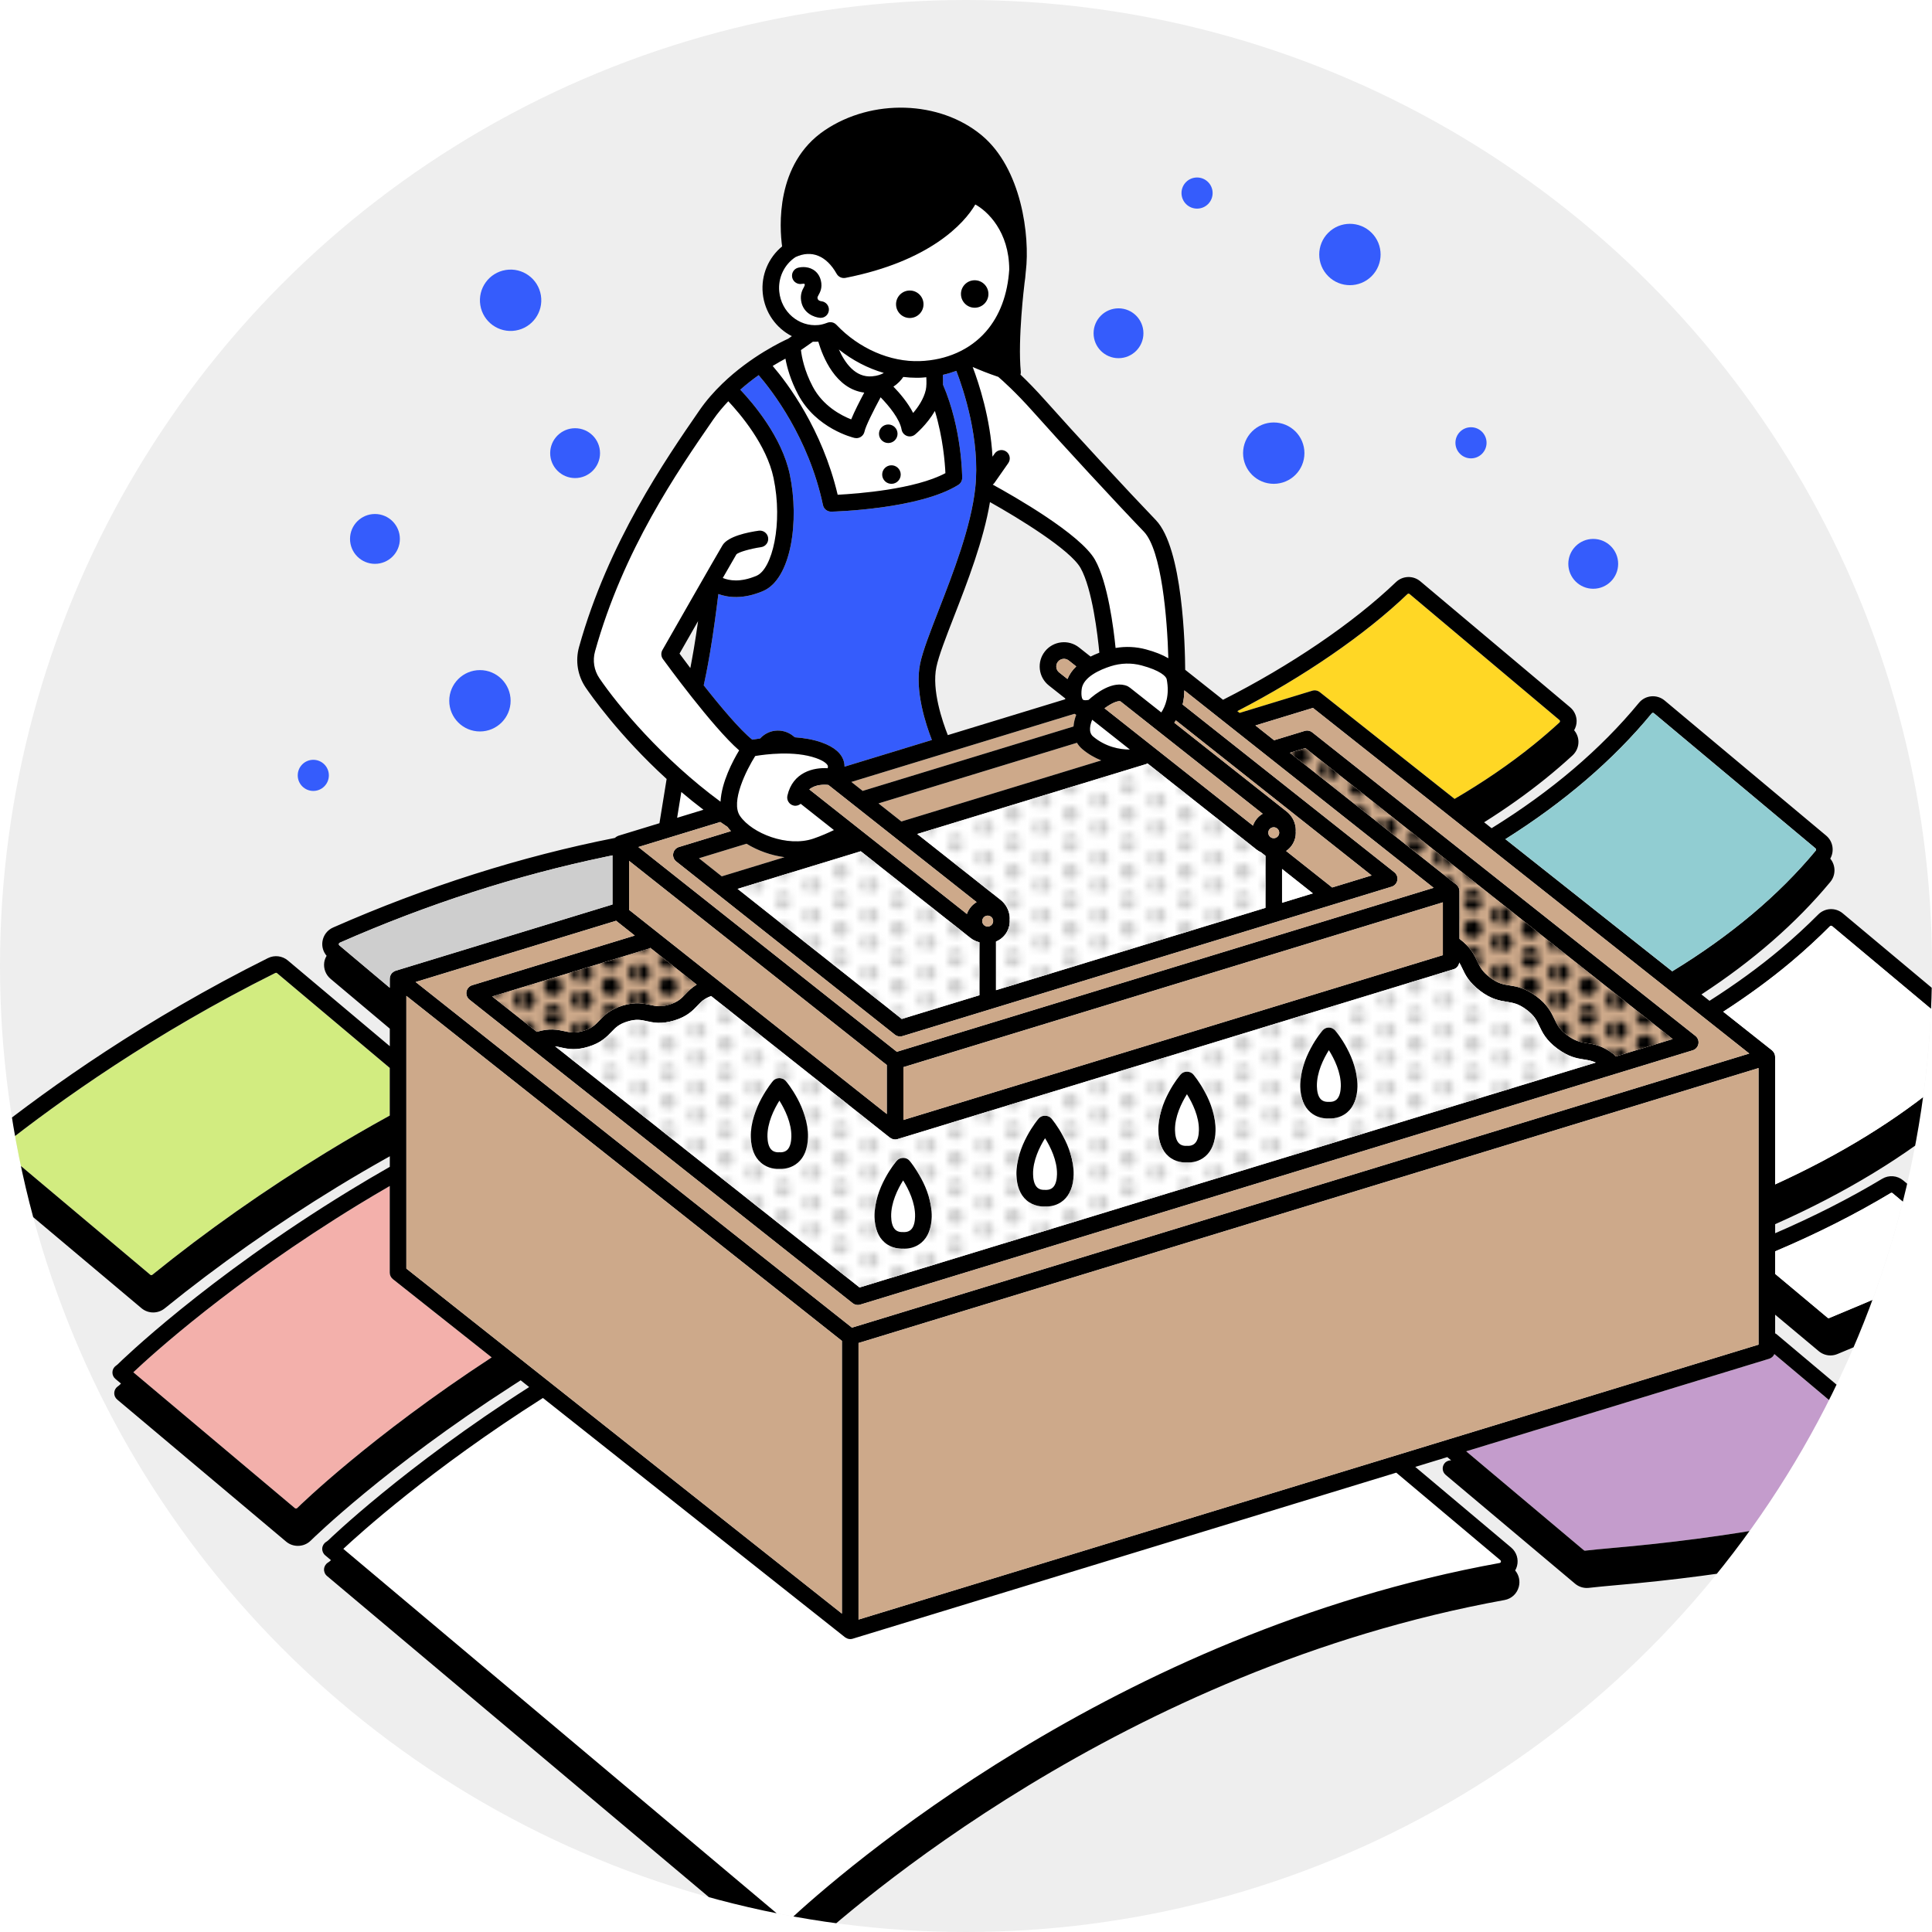
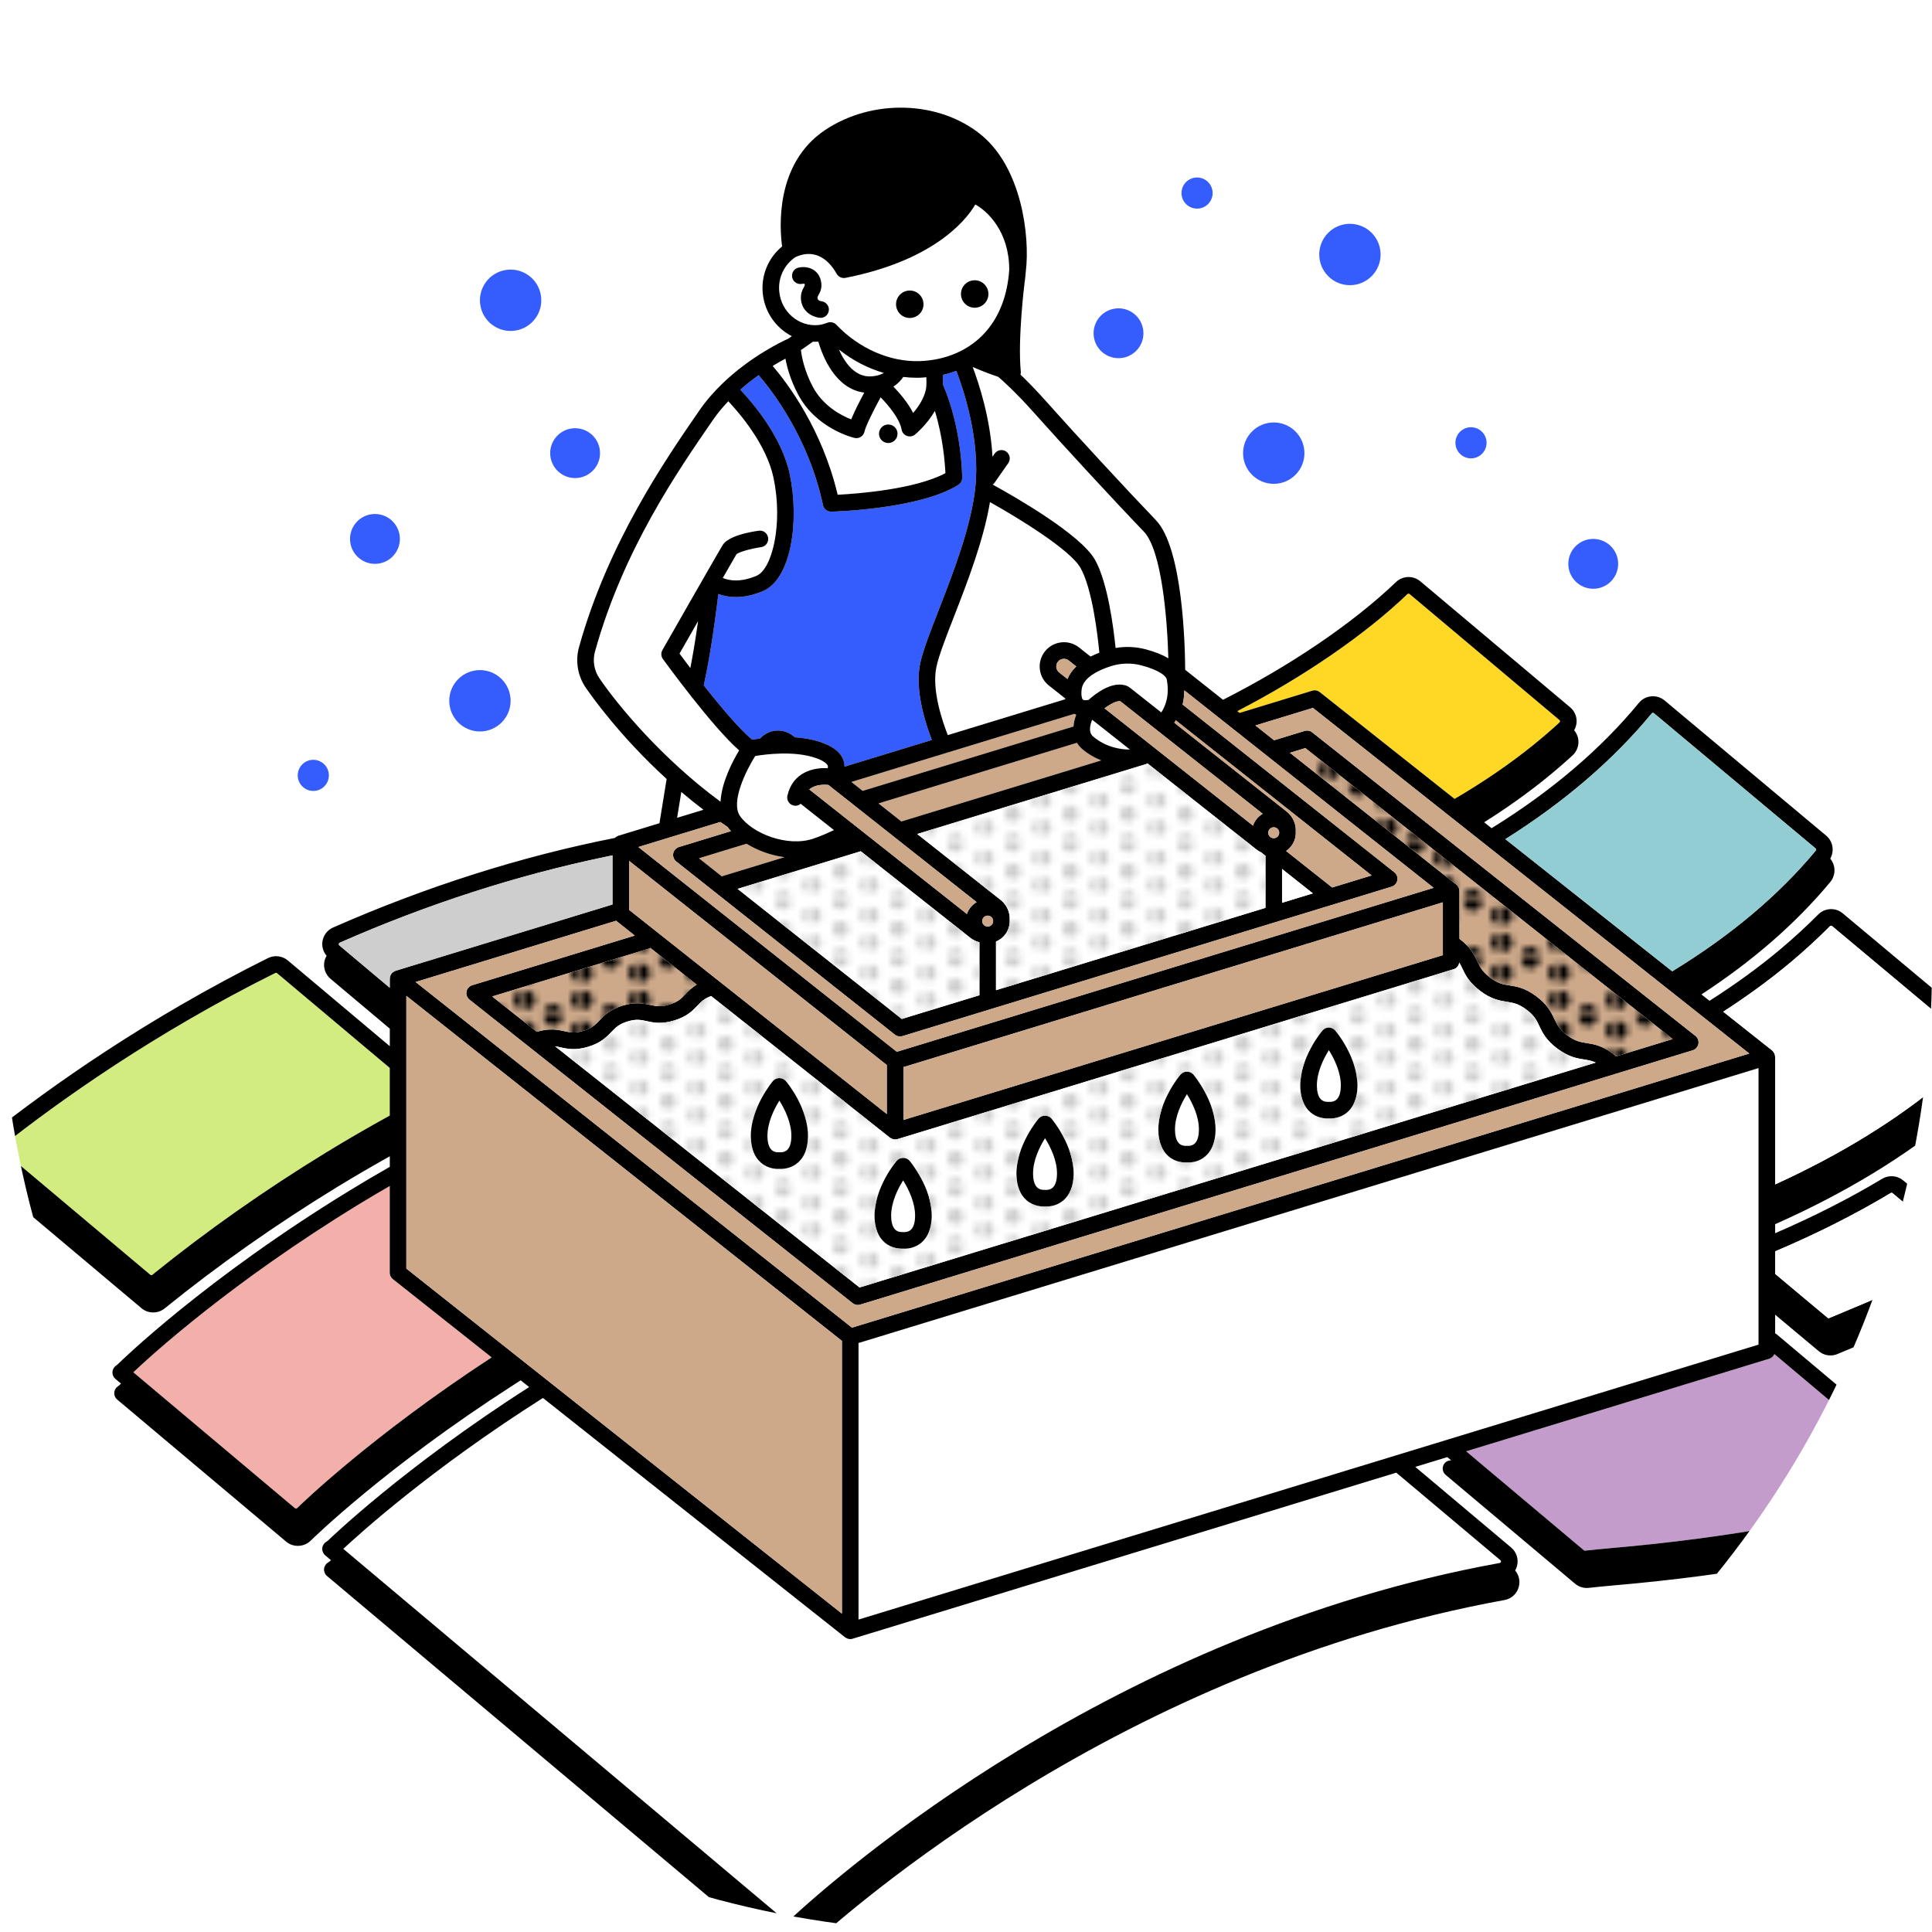
<svg xmlns="http://www.w3.org/2000/svg" width="340" height="340" viewBox="0 0 340 340">
  <defs>
    <style>
      .cls-1 {
        fill: #f3b0ab;
      }

      .cls-1, .cls-2, .cls-3, .cls-4, .cls-5, .cls-6, .cls-7, .cls-8, .cls-9, .cls-10, .cls-11, .cls-12, .cls-13, .cls-14 {
        stroke-width: 0px;
      }

      .cls-2 {
        fill: url(#_新規パターンスウォッチ_3);
      }

      .cls-3 {
        fill: #cda98a;
      }

      .cls-4 {
        fill: #eee;
      }

      .cls-15 {
        clip-path: url(#clippath);
      }

      .cls-5 {
        fill: none;
      }

      .cls-6 {
        fill: url(#_新規パターンスウォッチ_11);
      }

      .cls-7 {
        fill: #000;
      }

      .cls-8 {
        fill: #355cfc;
      }

      .cls-9 {
        fill: #ffd725;
      }

      .cls-10 {
        fill: #91cdd2;
      }

      .cls-11 {
        fill: #d2ec80;
      }

      .cls-12 {
        fill: #cecece;
      }

      .cls-13 {
        fill: #c49ccc;
      }

      .cls-14 {
        fill: #fff;
      }
    </style>
    <clipPath id="clippath">
      <circle class="cls-5" cx="170" cy="170" r="170" />
    </clipPath>
    <pattern id="_新規パターンスウォッチ_11" data-name="新規パターンスウォッチ 11" x="0" y="0" width="8.504" height="8.504" patternTransform="translate(-5309.359 -53.742) scale(1.124)" patternUnits="userSpaceOnUse" viewBox="0 0 8.504 8.504">
      <g>
        <rect class="cls-5" y="0" width="8.504" height="8.504" />
        <path class="cls-12" d="M8.504,7.632c.692,0,1.253-.561,1.253-1.253s-.561-1.253-1.253-1.253-1.253.561-1.253,1.253.561,1.253,1.253,1.253Z" />
        <path class="cls-12" d="M4.252,9.758c.692,0,1.253-.561,1.253-1.253s-.561-1.253-1.253-1.253-1.253.561-1.253,1.253.561,1.253,1.253,1.253Z" />
        <path class="cls-12" d="M-0,7.632c.692,0,1.253-.561,1.253-1.253S.692,5.125-0,5.125s-1.253.561-1.253,1.253S-.692,7.632-0,7.632Z" />
        <path class="cls-12" d="M8.504,3.38c.692,0,1.253-.561,1.253-1.253s-.561-1.253-1.253-1.253-1.253.561-1.253,1.253.561,1.253,1.253,1.253Z" />
        <path class="cls-12" d="M4.252,5.506c.692,0,1.253-.561,1.253-1.253s-.561-1.253-1.253-1.253-1.253.561-1.253,1.253.561,1.253,1.253,1.253Z" />
        <path class="cls-12" d="M-0,3.38c.692,0,1.253-.561,1.253-1.253S.692.873-0.0.873s-1.253.561-1.253,1.253S-.692,3.38-0,3.38Z" />
        <path class="cls-12" d="M4.252,1.254C4.944,1.254,5.505.693,5.505 0s-.561-1.253-1.253-1.253S2.998-.692,2.998 0s.561,1.253,1.253,1.253Z" />
      </g>
    </pattern>
    <pattern id="_新規パターンスウォッチ_3" data-name="新規パターンスウォッチ 3" x="0" y="0" width="8.504" height="8.504" patternTransform="translate(-5309.359 -53.742) scale(1.124)" patternUnits="userSpaceOnUse" viewBox="0 0 8.504 8.504">
      <g>
        <rect class="cls-5" width="8.504" height="8.504" />
        <path class="cls-7" d="M8.504,7.83c.801,0,1.451-.65,1.451-1.451s-.65-1.451-1.451-1.451-1.451.65-1.451,1.451.65,1.451,1.451,1.451Z" />
        <path class="cls-7" d="M4.252,9.956c.801,0,1.451-.65,1.451-1.451s-.65-1.451-1.451-1.451-1.451.65-1.451,1.451.65,1.451,1.451,1.451Z" />
        <path class="cls-7" d="M-0,7.83c.801,0,1.451-.65,1.451-1.451S.801,4.927-0,4.927s-1.451.65-1.451,1.451S-.802,7.83-0,7.83Z" />
        <path class="cls-7" d="M8.504,3.578c.801,0,1.451-.65,1.451-1.451s-.65-1.451-1.451-1.451-1.451.65-1.451,1.451.65,1.451,1.451,1.451Z" />
-         <path class="cls-7" d="M4.252,5.704c.801,0,1.451-.65,1.451-1.451s-.65-1.451-1.451-1.451-1.451.65-1.451,1.451.65,1.451,1.451,1.451Z" />
        <path class="cls-7" d="M-0,3.578c.801,0,1.451-.65,1.451-1.451S.801.675-0.0.675s-1.451.65-1.451,1.451S-.802,3.578-0,3.578Z" />
        <path class="cls-7" d="M4.252,1.452C5.053,1.452,5.703.802,5.703 0s-.65-1.451-1.451-1.451S2.8-.801,2.8 0s.65,1.451,1.451,1.451Z" />
      </g>
    </pattern>
  </defs>
  <g id="illust">
-     <circle class="cls-4" cx="170" cy="170" r="170" />
    <g class="cls-15">
      <g>
        <path class="cls-3" d="M190.485,131.846c-.41-.345-.719-.727-.958-1.127l-34.923,10.668,4.024,3.18,35.174-10.745c-1.159-.471-2.293-1.115-3.316-1.976Z" />
        <path class="cls-3" d="M151.82,139.188c.01-.003.016-.011.026-.014l37.071-11.324c.058-.732.24-1.436.474-2.047-.104-.05-.204-.123-.306-.186l-39.262,11.993,1.997,1.578Z" />
        <path class="cls-14" d="M200.895,117.1c-1.776-.475-3.652-.424-5.431.145-1.8.576-4.858,1.87-5.11,4.056-.137,1.196.08,1.712.231,1.828.193.151.673.109.996.037,1.09-.992,4.286-3.578,6.884-2.396.111.05.193.133.284.205l.017-.021,5.601,4.426c.686-1.03,1.522-2.965.952-5.865-.096-.484-1.133-1.535-4.423-2.416Z" />
        <path class="cls-14" d="M198.845,131.906l-6.636-5.244c-.308.73-.755,2.18.158,2.949,2.151,1.809,4.642,2.31,6.478,2.296Z" />
        <path class="cls-14" d="M130.23,143.605c2.121,3.07,8.351,5.53,12.908,3.982,1.358-.462,2.629-1.028,3.62-1.509l-5.85-4.623c-.336.275-.775.415-1.234.312-.787-.178-1.281-.961-1.102-1.748.935-4.14,4.621-4.982,7.082-4.823.045-.131.067-.267.037-.389-.088-.349-.677-.899-2.073-1.392-3.843-1.359-9.008-.659-10.718-.368-1.517,2.413-4.393,8.065-2.671,10.558Z" />
        <path class="cls-3" d="M127.02,154.223l11.037-3.372c-2.407-.318-4.753-1.181-6.681-2.368l-8.373,2.558,4.017,3.182Z" />
        <path class="cls-14" d="M153.463,66.23c.931-.078,1.593-.318,2.077-.598-2.813-.817-5.505-2.211-7.911-4.129,1.033,2.325,2.87,4.981,5.834,4.727Z" />
        <path class="cls-14" d="M161.297,66.481c-.782,0-1.562-.057-2.339-.147-.353.537-.903,1.167-1.736,1.699,1.126,1.165,2.55,2.829,3.475,4.644.876-1.025,1.875-2.476,2.233-4.074.135-.602.129-1.479.085-2.217-.351.029-.697.072-1.054.084-.222.007-.442.011-.664.011Z" />
        <path class="cls-14" d="M123.796,142.505c-1.358-1.032-2.657-2.081-3.896-3.134l-.738,4.55,4.634-1.416Z" />
        <path class="cls-14" d="M147.415,87.067c3.47-.18,13.626-.939,18.963-3.801-.08-1.791-.423-6.246-1.851-10.947-1.421,2.432-3.385,4.06-3.498,4.153-.402.327-.946.418-1.433.237-.486-.181-.84-.605-.93-1.116-.329-1.869-2.223-4.171-3.693-5.679-1.269,2.348-2.65,5.112-2.831,6.016-.078.388-.31.728-.642.942-.237.153-.513.232-.79.232-.111,0-.223-.013-.333-.038-.275-.064-6.75-1.639-9.931-7.656-1.323-2.503-1.936-4.74-2.222-6.298-.63.335-1.391.763-2.246,1.285,2.6,3.036,8.701,11.097,11.437,22.669ZM158.51,83.477c.021.9-.692,1.646-1.592,1.667s-1.647-.692-1.667-1.592.692-1.646,1.592-1.667c.9-.021,1.647.692,1.667,1.592ZM156.282,74.704c.9-.021,1.646.692,1.667,1.592s-.692,1.646-1.592,1.667-1.646-.692-1.667-1.592.692-1.646,1.592-1.667Z" />
        <path class="cls-8" d="M132.382,130.168c.35-.061.813-.135,1.385-.209.693-.755,1.611-1.245,2.638-1.365,1.125-.131,2.249.186,3.145.896l.329.26c1.582.112,3.212.377,4.714.908,2.264.801,3.591,1.974,3.944,3.488.063.268.085.525.086.774l15.368-4.694c-1.082-2.774-3.049-8.746-2.065-13.442.47-2.241,1.76-5.556,3.254-9.393,2.537-6.52,5.694-14.635,6.444-21.483.928-8.484-2.077-17.395-3.326-20.644-.772.278-1.561.523-2.381.707.036.503.058,1.113.036,1.734,3.327,7.739,3.372,16.035,3.372,16.389,0,.503-.258.97-.684,1.237-6.803,4.277-21.719,4.694-22.35,4.71h-.036c-.689,0-1.287-.482-1.429-1.159-2.505-11.858-9.027-20.212-11.317-22.86-1.05.744-2.148,1.602-3.233,2.558,2.269,2.395,7.337,8.336,8.717,14.934,1.715,8.187.24,18.374-4.685,20.489-3.507,1.506-6.18,1.164-7.89.537-.302,2.472-.84,6.632-1.433,10.11-.529,3.11-.953,5.104-1.144,5.96,2.994,3.802,6.443,7.899,8.54,9.559Z" />
        <path class="cls-14" d="M144.035,57.199c.476-.048.975-.177,1.567-.405.171-.066.349-.098.526-.098.394,0,.779.159,1.06.456,3.96,4.181,9.467,6.578,14.674,6.396,4.715-.158,8.846-2,11.633-5.186,2.438-2.787,3.825-6.511,4.113-10.924-.012-6.689-3.829-10.29-5.975-11.456-1.908,3.303-7.976,9.991-22.841,12.916-.621.121-1.246-.167-1.556-.717-1.802-3.202-4.439-4.259-7.254-2.933-1.952,1.295-3.095,3.622-2.848,6.084.358,3.58,3.455,6.209,6.9,5.866ZM171.474,49.322c1.334-.031,2.441,1.026,2.471,2.36.031,1.334-1.026,2.441-2.36,2.471s-2.441-1.026-2.471-2.36c-.031-1.334,1.026-2.441,2.36-2.471ZM160.05,51.129c1.334-.031,2.441,1.026,2.471,2.36.031,1.334-1.026,2.441-2.36,2.471-1.334.031-2.441-1.026-2.471-2.36-.031-1.334,1.026-2.441,2.36-2.471ZM140.982,52.921c-.178-1.19.25-1.954.506-2.411q.167-.297.128-.45c-.022-.088-.043-.119-.044-.119-.045-.019-.262-.025-.402.006-.776.173-1.564-.31-1.749-1.085-.185-.774.269-1.551,1.041-1.751.238-.061,1.496-.339,2.626.336.685.408,1.157,1.068,1.365,1.909.317,1.274-.142,2.092-.415,2.581-.179.32-.194.355-.166.551.063.414.502.508.687.529.79.089,1.38.796,1.306,1.589-.07.756-.692,1.327-1.438,1.327-.036,0-.071-.001-.109-.004-1.01-.074-3.007-.799-3.337-3.008Z" />
        <path class="cls-14" d="M130.08,132.053c-4.719-4.105-13.037-15.549-13.418-16.075-.337-.464-.37-1.083-.086-1.582.401-.703,9.834-17.231,10.585-18.452.963-1.565,4.401-2.27,6.365-2.55.8-.109,1.538.441,1.653,1.24.114.799-.441,1.539-1.239,1.654-1.878.27-3.947.868-4.34,1.256-.187.309-1.124,1.937-2.405,4.17,1.091.454,3.088.836,5.961-.396,2.735-1.175,4.672-9.111,2.977-17.205-1.219-5.824-5.895-11.304-7.964-13.502-.952,1.002-1.863,2.08-2.673,3.253-6.292,9.116-15.799,22.893-20.784,40.778-.449,1.611-.169,3.329.77,4.714,3.22,4.751,11.079,14.216,21.319,21.731.181-3.435,2.147-7.155,3.278-9.034Z" />
        <path class="cls-14" d="M143.031,68.045c1.803,3.411,5.003,5.071,6.764,5.762.585-1.427,1.523-3.26,2.301-4.716-5.054-.638-7.308-6.31-8.088-8.969-.321.021-.638.024-.953.011l-2.103,1.472c.133,1.161.581,3.604,2.079,6.439Z" />
        <path class="cls-14" d="M175.682,66.322c-1.788-.597-3.436-1.274-4.505-1.739,1.108,2.921,3.111,9.032,3.485,15.79l.381-.545c.462-.661,1.373-.822,2.034-.361.662.462.823,1.373.361,2.035l-2.422,3.467c-.088.126-.196.227-.312.316,3.651,2.001,15.431,8.702,17.993,13.221,2.249,3.968,3.272,11.999,3.627,15.528,1.774-.302,3.586-.223,5.327.243,1.623.434,2.933.962,3.961,1.57-.187-6.87-1.16-19.018-4.324-22.304-4.816-5.002-14.469-15.451-19.488-21.095-3.085-3.469-5.455-5.559-6.117-6.126Z" />
        <path class="cls-14" d="M150.051,288.389c-.141.043-.284.064-.427.064-.18,0-.356-.041-.524-.106-.06-.023-.109-.059-.164-.09-.073-.04-.152-.067-.219-.12l-53.171-42.118c-19.75,12.527-32.406,24.004-35.129,26.555l77.924,65.53c.11.093.27.09.373-.006,8.97-8.359,57.164-50.684,125.204-63.038.042-.007.168-.03.213-.199.031-.119,0-.218-.092-.296l-18.315-15.401-95.671,29.226Z" />
        <path class="cls-1" d="M51.91,265.421c.091.078.296.069.384-.016.53-.522,12.897-12.59,34.236-26.527l-17.387-13.773c-.349-.277-.553-.699-.553-1.146v-15.243c-1.85,1.073-3.696,2.162-5.505,3.269-22.34,13.664-36.339,26.409-39.622,29.514l28.448,23.922Z" />
        <path class="cls-9" d="M218.149,125.464l12.786-3.906c.461-.14.957-.046,1.335.252l23.716,18.786c5.015-2.933,9.689-6.124,13.881-9.508,1.577-1.274,3.115-2.598,4.568-3.935.087-.08.103-.171.102-.233-.002-.083-.035-.153-.1-.206l-26.372-22.176c-.114-.095-.275-.087-.383.018-7.446,7.134-18.266,14.566-29.932,20.593l.399.316Z" />
        <path class="cls-11" d="M26.449,224.342c.106.088.255.091.363.003,9.452-7.656,19.762-14.911,30.641-21.565,3.628-2.219,7.359-4.374,11.137-6.455v-8.39l-19.823-16.669c-.053-.044-.122-.068-.192-.068-.045,0-.09.009-.131.03v.001c-21.331,10.628-38.007,22.508-48.239,30.602-.088.069-.106.155-.108.216-.001.061.017.151.104.225l26.246,22.071Z" />
        <path class="cls-13" d="M278.74,272.827c.058.048.131.071.209.063,1.466-.16,2.937-.308,4.417-.436,20.841-1.796,39.885-5.253,56.603-10.276.112-.034.18-.108.203-.22.023-.11-.01-.202-.097-.275l-27.814-23.39c-.167.382-.481.692-.899.819l-53.338,16.294,20.716,17.421Z" />
        <path class="cls-7" d="M343.034,262.55c.238-1.154-.175-2.344-1.078-3.103l-29.342-24.675c-.066-.056-.146-.077-.218-.119v-3.289l7.676,6.42c.59.493,1.317.75,2.054.75.419,0,.841-.083,1.243-.253l1.599-.666c5.018-2.08,15.459-6.408,22.382-10.549.895-.535,1.478-1.474,1.559-2.511.066-.84-.217-1.656-.749-2.293.235-.408.391-.864.429-1.345.082-1.032-.344-2.046-1.139-2.712l-12.518-10.471c-1.046-.873-2.533-.988-3.702-.286-5.779,3.473-12.12,6.679-18.834,9.579v-1.591c12.374-5.492,23.113-12.025,31.909-19.435,2.108-1.775,4.139-3.631,6.036-5.515.645-.639.994-1.525.956-2.429-.03-.708-.304-1.379-.753-1.916.297-.523.46-1.116.434-1.725-.037-.898-.456-1.743-1.145-2.32l-25.533-21.356c-1.283-1.073-3.147-.989-4.333.204-2.062,2.071-4.265,4.095-6.547,6.018-3.803,3.203-8.039,6.279-12.578,9.166l-1.42-1.125c9.048-5.901,16.664-12.543,22.676-19.789,1.004-1.209.966-2.941-.004-4.107.754-1.325.486-3.043-.72-4.052l-28.427-23.777c-.664-.555-1.51-.812-2.361-.735-.852.08-1.62.487-2.163,1.146-6.731,8.178-15.459,15.592-25.925,22.064l-1.318-1.044c3.866-2.429,7.502-5.009,10.842-7.708,1.626-1.313,3.211-2.678,4.71-4.056.686-.63,1.068-1.522,1.047-2.45-.016-.734-.292-1.427-.758-1.981.286-.503.452-1.07.438-1.659-.02-.919-.436-1.787-1.139-2.38l-26.372-22.176c-1.255-1.054-3.097-.994-4.287.145-7.502,7.187-18.555,14.7-30.43,20.707l-6.66-5.276c-.023-4.178-.414-21.416-5.176-26.361-4.796-4.98-14.411-15.387-19.409-21.009-1.747-1.965-3.253-3.481-4.399-4.578.045-.167.07-.34.053-.517-.555-5.75.626-15.3.638-15.396.001-.01-.003-.02-.002-.03.112-.725.193-1.469.246-2.23.001-.008.006-.014.007-.021.74-6.161-.727-18.113-7.814-23.959-7.39-6.097-19.242-6.463-27.568-.851-8.754,5.899-7.955,17.163-7.511,20.444-2.379,1.952-3.729,5.027-3.405,8.258.337,3.36,2.365,6.132,5.122,7.535l-.639.448c-.969.432-6.582,3.063-11.588,7.901-.005.006-.013.007-.018.013-.003.003-.004.008-.007.011-1.427,1.381-2.805,2.931-4.006,4.672-6.013,8.713-16.075,23.296-21.192,41.653-.681,2.439-.256,5.041,1.165,7.138.731,1.078,5.815,8.392,14.247,16.093l-1.263,7.784-7.224,2.207c-.031.009-.057.029-.086.04-.043.017-.082.037-.123.057-.123.06-.234.135-.334.225-.024.022-.052.037-.075.061-16.529,3.263-33.209,8.556-49.593,15.766-1.016.447-1.717,1.371-1.875,2.472-.131.919.151,1.814.734,2.508-.199.347-.356.721-.415,1.133-.158,1.108.258,2.2,1.114,2.919l10.423,8.765v3.09l-17.943-15.088c-.983-.824-2.357-.988-3.507-.415-21.555,10.74-38.407,22.745-48.748,30.926-.759.6-1.202,1.498-1.216,2.465-.011.779.267,1.514.758,2.099-.268.465-.43.987-.439,1.54-.015.968.403,1.882,1.145,2.507l26.245,22.071c.595.5,1.329.751,2.065.751.716,0,1.433-.238,2.021-.715,9.355-7.577,19.559-14.758,30.326-21.343,3.036-1.857,6.146-3.668,9.293-5.429v1.857c-2.361,1.349-4.723,2.74-7.032,4.152-25.443,15.561-40.253,30.012-40.87,30.619-.094.092-.201.164-.304.238-.367.264-.592.681-.608,1.131-.018.451.175.884.519,1.175l.987.83c-.144.139-.237.23-.275.267-.094.092-.2.164-.303.238-.367.264-.592.681-.608,1.131-.018.451.175.884.519,1.175l29.733,25.004c.592.498,1.327.744,2.062.744.821,0,1.64-.308,2.254-.915.535-.525,13.337-13.023,35.478-27.264.569-.366,1.477-.955,1.477-.955l1.498,1.186c-22.053,14.099-35.175,26.793-35.304,26.921-.116.114-.256.222-.428.329-.396.248-.651.67-.684,1.137s.159.92.517,1.222l1.016.854c-.056.054-.096.093-.102.099-.116.114-.256.222-.427.329-.397.247-.652.67-.685,1.136s.159.921.517,1.222l79.241,66.638c.599.503,1.334.753,2.067.753.785,0,1.569-.287,2.18-.857,8.865-8.262,56.496-50.093,123.735-62.301,1.23-.223,2.192-1.114,2.514-2.324.273-1.031.025-2.088-.64-2.88.134-.237.249-.488.321-.761.323-1.217-.075-2.476-1.036-3.284l-16.864-14.181,5.637-1.722.679.571c-.426-.008-.851.148-1.145.498-.519.618-.439,1.54.178,2.059l22.774,19.151c.577.486,1.314.751,2.063.751.115,0,.229-.007.344-.019,1.444-.158,2.892-.304,4.351-.43,21.038-1.812,40.282-5.308,57.194-10.389,1.133-.34,1.985-1.27,2.224-2.427.2-.968-.079-1.945-.7-2.689.171-.295.311-.609.382-.953ZM264.038,274.565c.092.078.123.178.092.296-.045.169-.171.192-.213.199-68.04,12.354-116.234,54.679-125.204,63.038-.103.096-.264.099-.373.006l-77.924-65.53c2.724-2.551,15.379-14.028,35.129-26.555l53.171,42.118c.067.053.146.08.219.12.056.03.105.067.164.09.168.065.344.106.524.106.143,0,.286-.021.427-.064l95.671-29.226,18.315,15.401ZM63.085,211.985c1.81-1.107,3.655-2.196,5.505-3.269v15.243c0,.446.204.868.553,1.146l17.387,13.773c-21.339,13.937-33.705,26.006-34.236,26.527-.088.085-.293.094-.384.016l-28.448-23.922c3.284-3.105,17.282-15.85,39.622-29.514ZM71.513,223.253v-47.998l76.65,60.717v47.998l-76.65-60.718ZM.098,202.046c.001-.061.02-.147.108-.216,10.232-8.094,26.907-19.974,48.239-30.602v-.001c.041-.02.086-.03.131-.03.07,0,.139.023.192.068l19.823,16.669v8.39c-3.778,2.08-7.509,4.235-11.137,6.455-10.879,6.654-21.189,13.91-30.641,21.565-.109.088-.257.086-.363-.003L.203,202.271c-.088-.074-.105-.163-.104-.225ZM247.681,104.555c.109-.105.269-.113.383-.018l26.372,22.176c.065.054.098.123.1.206.001.063-.015.154-.102.233-1.454,1.337-2.991,2.661-4.568,3.935-4.192,3.385-8.866,6.575-13.881,9.508l-23.716-18.786c-.378-.297-.874-.392-1.335-.252l-12.786,3.906-.399-.316c11.666-6.028,22.485-13.46,29.932-20.593ZM290.678,125.547c.056-.068.127-.088.178-.093.044-.009.132-.001.214.067l28.427,23.777c.123.103.137.283.032.409-6.519,7.858-15.019,14.992-25.245,21.227l-29.361-23.258c10.343-6.51,19.015-13.939,25.756-22.13ZM307.844,185.404l-157.913,48.239-76.788-60.827,35.28-10.778,3.287,2.604-28.606,8.739c-.519.159-.908.592-1.009,1.126-.101.533.103,1.079.528,1.417l67.43,53.414c.262.207.583.316.908.316.143,0,.286-.021.427-.064l146.495-44.751c.519-.159.908-.592,1.009-1.126.101-.533-.103-1.079-.528-1.417l-67.43-53.414c-.377-.297-.873-.391-1.335-.252l-5.379,1.643-3.287-2.604,10.122-3.092,76.788,60.827ZM322.036,163.006c.11-.111.272-.12.388-.024l25.533,21.357c.064.053.097.12.1.201.003.06-.011.149-.093.231-1.843,1.829-3.815,3.632-5.861,5.355-8.226,6.929-18.224,13.075-29.707,18.31v-22.448c0-.017-.009-.03-.009-.047-.006-.172-.037-.339-.1-.497-.012-.03-.031-.055-.045-.084-.06-.124-.137-.237-.23-.341-.031-.034-.059-.066-.093-.097-.027-.025-.046-.056-.075-.079l-8.584-6.799c4.327-2.799,8.382-5.761,12.044-8.846,2.347-1.977,4.613-4.061,6.734-6.191ZM333.056,209.977l12.518,10.471c.075.063.109.143.101.239-.005.069-.035.165-.146.232-6.746,4.034-17.058,8.309-22.013,10.363l-1.602.667c-.098.041-.205.022-.288-.047l-9.232-7.722v-3.963c7.268-3.078,14.115-6.522,20.339-10.263.106-.063.228-.054.322.023ZM107.788,150.533v8.644l-22.503,6.874-15.66,4.784c-.031.009-.057.029-.086.04-.043.017-.082.037-.123.057-.123.06-.234.135-.334.225-.026.024-.055.042-.08.068-.114.119-.206.256-.275.408-.016.035-.023.071-.036.107-.026.073-.059.143-.074.221-.012.065-.006.129-.01.194-.002.027-.016.05-.016.077v1.601l-8.86-7.45c-.103-.087-.112-.194-.101-.268.014-.1.068-.172.158-.212,15.466-6.806,31.191-11.87,46.793-15.12.402-.084.805-.17,1.207-.251ZM156.614,200.214c.067.053.146.08.219.12.056.03.105.067.164.09.168.065.344.106.524.106.143,0,.286-.021.427-.064l97.86-29.894c.543-.166.915-.633.999-1.182.198.331.36.668.533,1.033.553,1.165,1.18,2.486,3.163,3.969,1.985,1.484,3.43,1.713,4.704,1.915,1.12.177,2.006.317,3.411,1.368,1.406,1.052,1.79,1.861,2.278,2.887.554,1.166,1.183,2.488,3.168,3.972,1.985,1.485,3.431,1.714,4.706,1.916.715.114,1.336.214,2.057.544l-129.562,39.578-53.57-42.435c.327.043.644.111.984.187.634.14,1.356.3,2.251.3.732,0,1.581-.106,2.595-.417,2.258-.689,3.273-1.755,4.087-2.612.727-.763,1.3-1.366,2.824-1.831,1.524-.467,2.336-.286,3.368-.06,1.156.255,2.593.571,4.851-.119,2.258-.689,3.273-1.755,4.088-2.612.653-.686,1.191-1.243,2.4-1.687l31.47,24.928ZM120.628,174.957c-.727.763-1.301,1.366-2.826,1.832-1.526.466-2.338.286-3.368.059-1.156-.253-2.594-.57-4.851.119s-3.272,1.755-4.086,2.612c-.727.763-1.301,1.366-2.825,1.832-1.523.464-2.333.284-3.36.058-1.151-.253-2.588-.571-4.838.115l-7.853-6.22,27.588-8.428c.089-.027.155-.085.234-.127l8.162,6.466c-.896.549-1.476,1.155-1.978,1.683ZM229.719,131.649l64.645,51.208-10.039,3.067c-.096-.169-.226-.322-.392-.446-1.985-1.485-3.431-1.714-4.705-1.916-1.122-.178-2.007-.318-3.414-1.37-1.406-1.052-1.79-1.861-2.278-2.887-.554-1.166-1.183-2.487-3.168-3.972-1.985-1.484-3.43-1.713-4.704-1.915-1.12-.177-2.006-.317-3.411-1.368-1.403-1.05-1.786-1.858-2.272-2.881-.551-1.161-1.177-2.475-3.139-3.949v-8.398c0-.017-.009-.03-.009-.047-.006-.172-.037-.339-.1-.497-.012-.03-.031-.055-.045-.084-.06-.124-.137-.237-.23-.341-.031-.034-.059-.066-.093-.097-.027-.025-.046-.056-.075-.079l-29.285-23.198,2.715-.829ZM253.92,168.092l-94.937,29.002v-9.296l94.937-29.001v9.296ZM156.061,196.046l-45.35-35.924v-8.623l7.574,6,37.776,29.925v8.623ZM151.085,285.018v-48.671l158.387-48.384v48.671l-158.387,48.384ZM311.361,239.113c.417-.128.732-.437.899-.819l27.814,23.39c.087.073.12.165.097.275-.023.113-.091.187-.203.22-16.718,5.023-35.762,8.481-56.603,10.276-1.48.127-2.951.276-4.417.436-.078.008-.15-.015-.209-.063l-20.716-17.421,53.338-16.294ZM117.404,145.626v0s0-0,0-0ZM123.796,142.505l-4.634,1.416.738-4.55c1.239,1.054,2.538,2.103,3.896,3.134ZM121.486,117.564c-.721-.949-1.372-1.82-1.902-2.541.954-1.671,2.097-3.672,3.264-5.714-.226,1.612-.478,3.3-.742,4.85-.231,1.357-.44,2.482-.619,3.405ZM124.986,114.65c.593-3.478,1.131-7.638,1.433-10.11,1.71.626,4.383.969,7.89-.537,4.926-2.115,6.4-12.302,4.685-20.489-1.38-6.598-6.448-12.539-8.717-14.934,1.085-.956,2.183-1.814,3.233-2.558,2.29,2.648,8.812,11.002,11.317,22.86.143.677.74,1.159,1.429,1.159h.036c.631-.016,15.547-.433,22.35-4.71.426-.267.684-.734.684-1.237,0-.353-.044-8.649-3.372-16.389.021-.622-.001-1.232-.036-1.734.82-.183,1.609-.428,2.381-.707,1.249,3.249,4.254,12.16,3.326,20.644-.75,6.848-3.907,14.963-6.444,21.483-1.494,3.837-2.784,7.152-3.254,9.393-.984,4.696.983,10.668,2.065,13.442l-15.368,4.694c-.001-.249-.023-.506-.086-.774-.353-1.514-1.681-2.687-3.944-3.488-1.502-.531-3.132-.796-4.714-.908l-.329-.26c-.896-.71-2.02-1.028-3.145-.896-1.027.119-1.945.61-2.638,1.365-.572.074-1.035.148-1.385.209-2.098-1.66-5.546-5.757-8.54-9.559.192-.856.615-2.849,1.144-5.96ZM140.446,69.411c3.18,6.017,9.656,7.592,9.931,7.656.11.025.222.038.333.038.278,0,.553-.079.79-.232.333-.214.564-.554.642-.942.181-.905,1.562-3.668,2.831-6.016,1.47,1.508,3.364,3.811,3.693,5.679.09.51.444.935.93,1.116.486.181,1.031.09,1.433-.237.114-.093,2.078-1.72,3.498-4.153,1.428,4.702,1.771,9.156,1.851,10.947-5.338,2.861-15.493,3.621-18.963,3.801-2.736-11.572-8.838-19.633-11.437-22.669.854-.522,1.616-.95,2.246-1.285.286,1.557.899,3.795,2.222,6.298ZM163.015,66.386c.043.738.049,1.615-.085,2.217-.358,1.598-1.357,3.05-2.233,4.074-.925-1.815-2.349-3.48-3.475-4.644.833-.532,1.383-1.162,1.736-1.699.777.091,1.557.147,2.339.147.222,0,.442-.004.664-.011.357-.012.703-.056,1.054-.084ZM153.463,66.23c-2.964.254-4.801-2.403-5.834-4.727,2.406,1.918,5.097,3.312,7.911,4.129-.484.281-1.146.52-2.077.598ZM204.366,125.381l-5.601-4.426-.017.021c-.091-.072-.173-.155-.284-.205-2.599-1.182-5.794,1.403-6.884,2.396-.323.072-.802.114-.996-.037-.15-.116-.368-.632-.231-1.828.253-2.187,3.31-3.481,5.11-4.056,1.778-.569,3.655-.62,5.431-.145,3.29.88,4.328,1.932,4.423,2.416.57,2.9-.266,4.835-.952,5.865ZM189.086,125.617c.102.063.202.136.306.186-.235.611-.416,1.316-.474,2.047l-37.071,11.324c-.01.003-.016.011-.026.014l-1.997-1.578,39.262-11.993ZM203.672,128.556l18.54,14.652c-.797.466-1.406,1.202-1.71,2.088l-26.123-20.645c1.076-.796,2.257-1.376,2.792-1.232l6.498,5.135c.001.001.002.002.003.003ZM174.778,162.097c0,.53-.431.961-.961.961s-.961-.431-.961-.961.431-.961.961-.961.961.431.961.961ZM170.16,160.846l-19.848-15.686c-.002-.001-.003-.003-.005-.004l-7.881-6.228c1.086-.919,2.661-.866,3.359-.785l26.085,20.615c-.797.467-1.406,1.202-1.71,2.088ZM154.604,141.388l34.923-10.668c.239.4.548.782.958,1.127,1.024.862,2.157,1.505,3.316,1.976l-35.174,10.745-4.024-3.18ZM192.208,126.662l6.636,5.244c-1.836.014-4.328-.487-6.478-2.296-.913-.768-.466-2.219-.158-2.949ZM225.119,146.548c0,.53-.431.961-.961.961s-.961-.431-.961-.961.431-.961.961-.961.961.431.961.961ZM186.4,118.347c-.282-.223-.46-.544-.502-.902s.059-.71.282-.992c.464-.584,1.314-.681,1.898-.219l1.321,1.044c-.706.673-1.215,1.417-1.544,2.219l-1.455-1.15ZM191.921,115.545l-2.029-1.603c-1.847-1.464-4.539-1.152-6.002.695-.709.895-1.026,2.011-.896,3.145.132,1.133.697,2.148,1.593,2.857l2.866,2.265c.007.049.009.103.017.151l-20.67,6.314c-.944-2.386-2.858-7.946-2.011-11.985.42-2.005,1.67-5.216,3.117-8.933,2.348-6.035,5.197-13.394,6.312-20.092,5.045,2.829,14.112,8.37,15.937,11.589,2.08,3.668,3.029,11.941,3.312,14.917-.549.212-1.068.438-1.545.681ZM132.901,133.046c1.71-.291,6.875-.991,10.718.368,1.395.493,1.985,1.043,2.073,1.392.03.122.008.258-.037.389-2.461-.16-6.147.682-7.082,4.823-.179.787.315,1.57,1.102,1.748.459.103.898-.037,1.234-.312l5.85,4.623c-.991.481-2.262,1.047-3.62,1.509-4.557,1.548-10.787-.912-12.908-3.982-1.722-2.493,1.154-8.145,2.671-10.558ZM131.376,148.483c1.928,1.188,4.274,2.05,6.681,2.368l-11.037,3.372-4.017-3.182,8.373-2.558ZM151.479,149.807l19.297,15.25c.466.37,1.01.622,1.581.771v9.319l-13.656,4.171-28.897-22.891,21.674-6.621ZM175.279,165.69c1.418-.579,2.422-1.969,2.422-3.593,0-.053-.014-.103-.016-.156.013-.24.015-.481-.013-.725-.132-1.133-.697-2.148-1.593-2.857l-14.663-11.588,40.305-12.312c.08-.024.139-.078.211-.114l19.186,15.163c.248.197.523.353.806.489l.773.613v9.16l-47.419,14.486v-8.565ZM225.62,152.924l5.423,4.295-5.423,1.657v-5.952ZM234.44,156.182l-8.105-6.42c1.029-.699,1.707-1.878,1.707-3.213,0-.049-.013-.094-.014-.143.014-.244.015-.49-.013-.738-.132-1.133-.697-2.148-1.593-2.857l-16.742-13.231-3.021-2.388c.091-.129.182-.269.275-.417l3.32,2.63,31.129,24.657-6.941,2.12ZM181.799,72.447c5.019,5.644,14.672,16.093,19.488,21.095,3.164,3.285,4.137,15.434,4.324,22.304-1.028-.608-2.338-1.136-3.961-1.57-1.741-.466-3.553-.545-5.327-.243-.355-3.529-1.377-11.559-3.627-15.528-2.562-4.519-14.342-11.22-17.993-13.221.116-.089.224-.19.312-.316l2.422-3.467c.462-.662.301-1.573-.361-2.035-.661-.461-1.572-.3-2.034.361l-.381.545c-.374-6.757-2.377-12.868-3.485-15.79,1.07.464,2.717,1.142,4.505,1.739.662.566,3.032,2.657,6.117,6.126ZM137.136,51.333c-.248-2.461.895-4.789,2.848-6.084,2.816-1.327,5.452-.269,7.254,2.933.31.551.934.839,1.556.717,14.865-2.925,20.933-9.613,22.841-12.916,2.146,1.166,5.963,4.767,5.975,11.456-.288,4.413-1.676,8.137-4.113,10.924-2.787,3.186-6.918,5.027-11.633,5.186-5.207.182-10.715-2.216-14.674-6.396-.281-.297-.666-.456-1.06-.456-.177,0-.355.032-.526.098-.592.228-1.09.356-1.567.405-3.445.343-6.542-2.286-6.9-5.866ZM144.008,60.122c.78,2.659,3.034,8.331,8.088,8.969-.779,1.455-1.717,3.289-2.301,4.716-1.761-.691-4.961-2.351-6.764-5.762-1.498-2.836-1.946-5.278-2.079-6.439l2.103-1.472c.315.013.632.009.953-.011ZM105.482,119.356c-.939-1.385-1.219-3.103-.77-4.714,4.985-17.885,14.492-31.661,20.784-40.778.81-1.174,1.721-2.252,2.673-3.253,2.069,2.198,6.745,7.678,7.964,13.502,1.695,8.094-.243,16.03-2.977,17.205-2.873,1.232-4.87.85-5.961.396,1.28-2.233,2.218-3.861,2.405-4.17.393-.388,2.461-.986,4.34-1.256.798-.115,1.354-.855,1.239-1.654-.115-.799-.853-1.349-1.653-1.24-1.964.281-5.402.985-6.365,2.55-.751,1.221-10.184,17.749-10.585,18.452-.284.499-.251,1.118.086,1.582.382.526,8.699,11.969,13.418,16.075-1.132,1.879-3.097,5.598-3.278,9.034-10.24-7.515-18.099-16.98-21.319-21.731ZM126.754,144.657c.414.288.835.572,1.258.855.191.255.398.506.624.752l-9.151,2.796c-.519.159-.908.592-1.009,1.126-.101.533.103,1.079.528,1.417l5.171,4.096,33.311,26.387c.262.207.583.316.908.316.143,0,.286-.021.427-.064l86.077-26.295c.519-.159.908-.592,1.009-1.126.101-.533-.103-1.079-.528-1.417l-31.729-25.134-5.533-4.383c.185-.74.296-1.575.305-2.495l7.722,6.117,36.148,28.633-94.463,28.856-36.147-28.634-9.342-7.4,14.415-4.403Z" />
        <path class="cls-14" d="M312.395,224.18l9.232,7.722c.082.069.19.087.288.047l1.602-.667c4.955-2.054,15.267-6.328,22.013-10.363.111-.066.141-.163.146-.232.008-.096-.026-.176-.101-.239l-12.518-10.471c-.093-.077-.215-.086-.322-.023-6.224,3.741-13.071,7.185-20.339,10.263v3.963Z" />
        <path class="cls-14" d="M343.208,249.953c.08.066.185.085.285.047l.691-.266c3.996-1.535,14.611-5.613,22.931-10.765.108-.066.136-.162.142-.231.004-.066-.01-.162-.102-.24l-12.604-10.542c-.054-.045-.119-.068-.182-.068-.058,0-.115.018-.166.055-.897.658-9.15,6.57-22.658,11.696-.13.049-.171.149-.184.224-.018.105.015.192.096.26l11.752,9.83Z" />
        <path class="cls-7" d="M370.172,238.947c.074-1.025-.353-2.031-1.142-2.69v-.001l-12.604-10.542c-1.136-.95-2.76-1.002-3.951-.128-.864.633-8.82,6.331-21.966,11.321-1.079.409-1.838,1.333-2.03,2.47-.159.946.121,1.866.724,2.578-.188.327-.34.676-.405,1.064-.19,1.133.222,2.249,1.103,2.986l11.751,9.83c.587.49,1.319.747,2.059.747.389,0,.78-.071,1.155-.216l.678-.261c4.066-1.562,14.869-5.712,23.429-11.012.877-.543,1.444-1.48,1.517-2.509.059-.83-.224-1.637-.748-2.268.239-.415.393-.881.428-1.37ZM331.456,240.123c-.08-.068-.113-.155-.096-.26.013-.075.055-.175.184-.224,13.507-5.126,21.761-11.039,22.658-11.696.051-.037.108-.055.166-.055.064,0,.128.022.182.068l12.604,10.542c.092.079.106.174.102.24-.005.069-.034.164-.142.231-8.32,5.152-18.935,9.23-22.931,10.765l-.691.266c-.1.038-.205.019-.285-.047l-11.752-9.83Z" />
        <path class="cls-10" d="M294.283,170.934c10.227-6.236,18.727-13.369,25.245-21.227.105-.126.091-.306-.032-.409l-28.427-23.777c-.082-.068-.17-.076-.214-.067-.051.004-.122.025-.178.093-6.74,8.19-15.413,15.62-25.756,22.13l29.361,23.258Z" />
        <path class="cls-14" d="M311.842,184.843c.029.023.048.054.075.079.034.031.062.063.093.097.093.104.17.217.23.341.014.029.033.054.045.084.064.158.095.325.1.497.001.017.009.03.009.047v22.448c11.482-5.235,21.48-11.381,29.707-18.31,2.046-1.724,4.018-3.526,5.861-5.355.082-.081.097-.17.093-.231-.003-.081-.036-.149-.1-.201l-25.533-21.357c-.115-.096-.278-.087-.388.024-2.121,2.13-4.387,4.214-6.734,6.191-3.662,3.085-7.717,6.048-12.044,8.846l8.584,6.799Z" />
        <path class="cls-7" d="M340.889,201.059c-.81.591-1.294,1.502-1.327,2.501-.027.798.251,1.549.752,2.147-.259.45-.416.957-.434,1.493-.033.99.384,1.923,1.145,2.558l11.231,9.393c.596.499,1.329.751,2.065.751.658,0,1.317-.202,1.881-.61,2.32-1.68,4.513-3.388,6.519-5.078,3.966-3.342,7.617-6.904,10.851-10.588.577-.659.859-1.502.791-2.374-.052-.672-.31-1.291-.732-1.797.318-.555.464-1.19.414-1.842-.067-.868-.471-1.654-1.139-2.213l-11.153-9.329c-1.328-1.11-3.281-.969-4.447.321-3.045,3.372-6.455,6.653-10.133,9.751-1.966,1.657-4.081,3.31-6.283,4.915ZM359.474,188.352c.061-.067.144-.102.225-.102.063,0,.126.021.178.064l11.153,9.329c.076.063.097.141.101.195.003.057-.005.141-.077.222-3.139,3.576-6.684,7.035-10.536,10.28-1.946,1.64-4.083,3.304-6.351,4.946-.101.074-.254.067-.355-.016l-11.231-9.394c-.069-.057-.102-.131-.099-.219.002-.067.026-.163.127-.236,2.257-1.645,4.425-3.341,6.445-5.042,3.779-3.183,7.284-6.557,10.418-10.027Z" />
        <polygon class="cls-3" points="148.163 283.97 148.163 235.972 71.513 175.255 71.513 223.253 148.163 283.97" />
-         <polygon class="cls-3" points="309.473 236.633 309.473 187.963 151.085 236.346 151.085 285.018 309.473 236.633" />
        <path class="cls-3" d="M210.253,129.404l-3.32-2.63c-.093.148-.184.288-.275.417l3.021,2.388,16.742,13.231c.896.709,1.461,1.724,1.593,2.857.029.248.027.494.013.738.002.048.014.094.014.143,0,1.335-.678,2.514-1.707,3.213l8.105,6.42,6.941-2.12-31.129-24.657Z" />
        <polygon class="cls-14" points="225.62 152.924 225.62 158.876 231.043 157.22 225.62 152.924" />
        <path class="cls-14" d="M222.698,150.609l-.773-.613c-.284-.136-.558-.292-.806-.489l-19.186-15.163c-.072.036-.131.09-.211.114l-40.305,12.312,14.663,11.588c.896.709,1.461,1.724,1.593,2.857.028.243.025.485.013.725.002.053.016.102.016.156,0,1.624-1.004,3.014-2.422,3.593v8.565l47.419-14.486v-9.16Z" />
        <path class="cls-3" d="M114.209,166.935l-27.588,8.428,7.853,6.22c2.25-.686,3.687-.368,4.838-.115,1.028.227,1.838.406,3.36-.058,1.524-.466,2.098-1.069,2.825-1.832.815-.856,1.829-1.922,4.086-2.612s3.695-.372,4.851-.119c1.03.227,1.842.406,3.368-.059,1.525-.466,2.099-1.069,2.826-1.832.502-.527,1.082-1.133,1.978-1.683l-8.162-6.466c-.079.041-.146.1-.234.127Z" />
        <path class="cls-3" d="M256.365,155.755c.034.031.062.063.093.097.093.104.17.217.23.341.014.029.033.054.045.084.064.158.095.325.1.497.001.017.009.03.009.047v8.398c1.962,1.475,2.588,2.789,3.139,3.949.486,1.023.87,1.832,2.272,2.881,1.405,1.051,2.291,1.191,3.411,1.368,1.275.202,2.719.431,4.704,1.915,1.985,1.485,2.614,2.806,3.168,3.972.487,1.025.872,1.835,2.278,2.887,1.407,1.052,2.292,1.192,3.414,1.37,1.275.202,2.72.431,4.705,1.916.166.124.295.277.392.446l10.039-3.067-64.645-51.208-2.715.829,29.285,23.198c.029.023.048.054.075.079Z" />
        <path class="cls-14" d="M125.144,175.285c-1.209.444-1.746,1-2.4,1.687-.816.857-1.83,1.923-4.088,2.612-2.258.69-3.695.373-4.851.119-1.032-.227-1.844-.407-3.368.06-1.524.466-2.097,1.068-2.824,1.831-.815.857-1.829,1.923-4.087,2.612-1.014.31-1.863.417-2.595.417-.895,0-1.616-.16-2.251-.3-.34-.076-.658-.143-.984-.187l53.57,42.435,129.562-39.578c-.72-.33-1.341-.431-2.057-.544-1.276-.202-2.721-.431-4.706-1.916-1.985-1.484-2.614-2.806-3.168-3.972-.487-1.025-.872-1.835-2.278-2.887-1.405-1.051-2.291-1.191-3.411-1.368-1.275-.202-2.719-.431-4.704-1.915-1.983-1.483-2.61-2.803-3.163-3.969-.173-.365-.335-.702-.533-1.033-.084.549-.456,1.016-.999,1.182l-97.86,29.894c-.141.043-.284.064-.427.064-.18,0-.356-.041-.524-.106-.06-.023-.109-.059-.164-.09-.073-.04-.152-.067-.219-.12l-31.47-24.928ZM232.741,181.344c.278-.328.686-.518,1.117-.518s.839.189,1.117.518c.164.194,4.018,4.816,3.91,9.896-.042,2-.642,3.514-1.783,4.499-1.256,1.086-2.723,1.121-3.244,1.087-.065.004-.143.007-.233.007-.647,0-1.909-.14-3.011-1.093-1.142-.985-1.741-2.5-1.784-4.499-.108-5.08,3.748-9.702,3.912-9.896ZM207.766,189.089c.555-.658,1.677-.658,2.233,0,.164.194,4.019,4.817,3.912,9.896-.043,2-.643,3.514-1.784,4.5-1.102.953-2.364,1.093-3.01,1.093-.091,0-.169-.003-.234-.007-.524.034-1.987.001-3.244-1.086-1.141-.986-1.741-2.5-1.783-4.5-.108-5.079,3.747-9.701,3.91-9.895ZM182.792,196.834c.555-.658,1.677-.657,2.233-.001.164.194,4.019,4.817,3.912,9.896-.043,2-.642,3.514-1.784,4.499-1.102.953-2.365,1.093-3.011,1.093-.09,0-.169-.003-.233-.007-.527.032-1.988-.001-3.244-1.087-1.142-.985-1.741-2.5-1.784-4.499-.106-5.08,3.748-9.701,3.912-9.896ZM157.818,204.26c.555-.656,1.677-.656,2.233,0,.164.194,4.019,4.817,3.912,9.896-.043,2-.642,3.514-1.784,4.499-1.102.953-2.365,1.093-3.011,1.093-.09,0-.169-.003-.233-.007-.531.031-1.988-.001-3.244-1.087-1.142-.985-1.741-2.5-1.784-4.499-.108-5.08,3.748-9.702,3.912-9.896ZM136.045,190.221c.555-.658,1.677-.657,2.233-.001.164.194,4.019,4.817,3.912,9.896-.043,2-.643,3.514-1.784,4.5-1.102.952-2.364,1.093-3.01,1.093-.091,0-.169-.003-.234-.007-.523.032-1.986.001-3.244-1.086-1.141-.986-1.741-2.5-1.783-4.5-.108-5.079,3.747-9.7,3.91-9.895Z" />
        <path class="cls-3" d="M231.055,124.577l-10.122,3.092,3.287,2.604,5.379-1.643c.462-.139.958-.046,1.335.252l67.43,53.414c.425.338.629.883.528,1.417-.101.534-.49.968-1.009,1.126l-146.495,44.751c-.141.043-.284.064-.427.064-.325,0-.645-.109-.908-.316l-67.43-53.414c-.425-.338-.629-.883-.528-1.417.101-.534.49-.968,1.009-1.126l28.606-8.739-3.287-2.604-35.28,10.778,76.788,60.827,157.913-48.239-76.788-60.827Z" />
        <path class="cls-14" d="M136.981,202.786c.121-.015.241-.015.362,0,.017.001.681.042,1.173-.4.592-.531.736-1.562.752-2.333.052-2.424-1.154-4.842-2.106-6.363-.951,1.521-2.156,3.939-2.104,6.363.017.783.164,1.826.772,2.351.491.424,1.143.383,1.152.382Z" />
        <path class="cls-14" d="M233.702,193.908c.103-.01.234-.01.337.003.015.001.681.042,1.173-.4.592-.531.734-1.562.751-2.332.052-2.438-1.152-4.852-2.102-6.368-.952,1.521-2.159,3.942-2.108,6.368.017.771.16,1.802.752,2.333.504.452,1.191.398,1.198.397Z" />
        <path class="cls-14" d="M208.702,201.655c.121-.015.241-.015.362,0,.013.001.681.042,1.173-.4.592-.531.736-1.562.752-2.333.052-2.424-1.154-4.842-2.106-6.364-.951,1.522-2.156,3.94-2.104,6.364.017.783.164,1.826.772,2.351.491.424,1.145.381,1.152.382Z" />
        <path class="cls-14" d="M158.779,216.824c.104-.009.236-.009.337.003.018.001.682.042,1.173-.4.592-.531.736-1.562.752-2.333.052-2.425-1.154-4.843-2.106-6.364-.952,1.521-2.157,3.939-2.106,6.364.017.771.16,1.802.752,2.333.504.452,1.193.399,1.198.397Z" />
        <polygon class="cls-3" points="158.983 187.798 158.983 197.094 253.92 168.092 253.92 158.797 158.983 187.798" />
        <path class="cls-14" d="M183.753,209.398c.104-.009.236-.01.337.003.018.001.682.042,1.173-.4.592-.531.736-1.562.752-2.333.052-2.425-1.154-4.843-2.106-6.364-.951,1.522-2.157,3.94-2.106,6.364.017.771.16,1.801.752,2.332.504.452,1.191.396,1.198.397Z" />
        <path class="cls-14" d="M158.701,179.319l13.656-4.171v-9.319c-.571-.149-1.115-.401-1.581-.771l-19.297-15.25-21.674,6.621,28.897,22.891Z" />
        <path class="cls-7" d="M160.161,55.96c1.334-.031,2.391-1.137,2.36-2.471-.031-1.334-1.137-2.391-2.471-2.36-1.334.031-2.391,1.137-2.36,2.471.031,1.334,1.137,2.391,2.471,2.36Z" />
        <path class="cls-7" d="M171.585,54.154c1.334-.031,2.391-1.137,2.36-2.471-.031-1.334-1.137-2.391-2.471-2.36-1.334.031-2.391,1.137-2.36,2.471.031,1.334,1.137,2.391,2.471,2.36Z" />
        <path class="cls-7" d="M144.428,55.933c.747,0,1.368-.571,1.438-1.327.073-.793-.516-1.5-1.306-1.589-.185-.021-.625-.115-.687-.529-.029-.195-.013-.231.166-.551.273-.489.732-1.307.415-2.581-.207-.841-.679-1.501-1.365-1.909-1.13-.675-2.388-.397-2.626-.336-.772.2-1.226.977-1.041,1.751.184.774.973,1.258,1.749,1.085.139-.031.357-.025.402-.006.001,0,.022.03.044.119q.038.153-.128.45c-.256.457-.684,1.222-.506,2.411.33,2.209,2.327,2.934,3.337,3.008.037.003.072.004.109.004Z" />
        <path class="cls-3" d="M145.785,138.143c-.698-.081-2.273-.135-3.359.785l7.881,6.228c.002.001.003.003.005.004l19.848,15.686c.304-.886.913-1.622,1.71-2.088l-26.085-20.615Z" />
        <path class="cls-3" d="M172.857,162.097c0,.53.431.961.961.961s.961-.431.961-.961-.431-.961-.961-.961-.961.431-.961.961Z" />
        <path class="cls-3" d="M188.078,116.233c-.584-.462-1.434-.364-1.898.219-.223.282-.324.634-.282.992s.22.678.502.902l1.455,1.15c.329-.802.838-1.546,1.544-2.219l-1.321-1.044Z" />
        <path class="cls-3" d="M194.378,124.651l26.123,20.645c.304-.886.914-1.621,1.71-2.088l-18.54-14.652c-.001-.001-.002-.002-.003-.003l-6.498-5.135c-.536-.143-1.716.436-2.792,1.232Z" />
        <path class="cls-3" d="M223.198,146.548c0,.53.431.961.961.961s.961-.431.961-.961-.431-.961-.961-.961-.961.431-.961.961Z" />
        <line class="cls-14" x1="117.404" y1="145.626" x2="117.404" y2="145.626" />
        <circle class="cls-8" cx="84.46" cy="123.326" r="5.399" />
        <circle class="cls-8" cx="237.563" cy="44.787" r="5.399" transform="translate(37.911 181.1) rotate(-45)" />
        <circle class="cls-8" cx="89.859" cy="52.843" r="5.399" transform="translate(-7.304 15.076) rotate(-9.217)" />
        <circle class="cls-8" cx="224.159" cy="79.746" r="5.399" />
        <circle class="cls-8" cx="65.985" cy="94.841" r="4.386" />
        <circle class="cls-8" cx="196.839" cy="58.648" r="4.386" />
        <circle class="cls-8" cx="280.383" cy="99.226" r="4.386" />
        <path class="cls-8" d="M101.209,84.132c2.422,0,4.386-1.964,4.386-4.386s-1.964-4.386-4.386-4.386-4.386,1.964-4.386,4.386,1.964,4.386,4.386,4.386Z" />
        <path class="cls-8" d="M258.871,80.665c1.513,0,2.739-1.226,2.739-2.739s-1.226-2.739-2.739-2.739-2.739,1.226-2.739,2.739,1.226,2.739,2.739,2.739Z" />
        <path class="cls-8" d="M210.663,36.714c1.513,0,2.739-1.226,2.739-2.739s-1.226-2.739-2.739-2.739-2.739,1.226-2.739,2.739,1.226,2.739,2.739,2.739Z" />
        <path class="cls-8" d="M55.135,139.192c1.513,0,2.739-1.226,2.739-2.739s-1.226-2.739-2.739-2.739-2.739,1.226-2.739,2.739,1.226,2.739,2.739,2.739Z" />
        <circle class="cls-7" cx="156.32" cy="76.334" r="1.63" />
-         <path class="cls-7" d="M155.251,83.552c.021.9.767,1.613,1.667,1.592s1.613-.767,1.592-1.667c-.021-.9-.767-1.613-1.667-1.592-.9.021-1.613.767-1.592,1.667Z" />
        <path class="cls-7" d="M158.935,219.742c.064.004.143.007.233.007.647,0,1.909-.14,3.011-1.093,1.142-.985,1.741-2.5,1.784-4.499.108-5.08-3.748-9.702-3.912-9.896-.555-.656-1.677-.656-2.233,0-.164.194-4.019,4.817-3.912,9.896.043,2.0.642,3.514,1.784,4.499,1.256,1.086,2.713,1.118,3.244,1.087ZM158.935,207.73c.952,1.521,2.157,3.939,2.106,6.364-.017.771-.16,1.802-.752,2.333-.491.442-1.155.401-1.173.4-.101-.012-.233-.012-.337-.003-.004.001-.694.054-1.198-.397-.592-.531-.736-1.562-.752-2.333-.052-2.425,1.154-4.843,2.106-6.364Z" />
        <path class="cls-7" d="M183.909,212.316c.064.004.143.007.233.007.647,0,1.909-.14,3.011-1.093,1.142-.985,1.741-2.5,1.784-4.499.108-5.08-3.748-9.702-3.912-9.896-.555-.656-1.677-.657-2.233.001-.164.194-4.018,4.816-3.912,9.896.043,2.0.642,3.514,1.784,4.499,1.256,1.086,2.717,1.119,3.244,1.087ZM183.909,200.304c.952,1.521,2.157,3.939,2.106,6.364-.017.771-.16,1.802-.752,2.333-.491.442-1.155.401-1.173.4-.101-.013-.233-.011-.337-.003-.007-.001-.694.054-1.198-.397-.592-.531-.736-1.562-.752-2.332-.052-2.425,1.155-4.843,2.106-6.364Z" />
        <path class="cls-7" d="M208.883,204.571c.065.004.143.007.234.007.647,0,1.908-.14,3.01-1.093,1.141-.986,1.741-2.5,1.784-4.5.108-5.079-3.748-9.702-3.912-9.896-.555-.658-1.677-.658-2.233,0-.164.194-4.018,4.817-3.91,9.895.042,2.001.642,3.515,1.783,4.5,1.257,1.087,2.72,1.12,3.244,1.086ZM208.883,192.559c.952,1.522,2.157,3.94,2.106,6.364-.017.771-.16,1.802-.752,2.333-.492.442-1.159.401-1.173.4-.121-.015-.241-.015-.362,0-.007-.001-.661.042-1.152-.382-.608-.525-.755-1.568-.772-2.351-.052-2.424,1.154-4.842,2.104-6.364Z" />
        <path class="cls-7" d="M230.614,195.74c1.102.953,2.365,1.093,3.011,1.093.09,0,.168-.003.233-.007.521.034,1.988-.001,3.244-1.087,1.141-.986,1.741-2.5,1.783-4.499.108-5.08-3.747-9.701-3.91-9.896-.278-.329-.686-.518-1.117-.518s-.839.189-1.117.518c-.164.194-4.019,4.817-3.912,9.896.043,2.0.642,3.514,1.784,4.499ZM233.86,184.81c.951,1.516,2.154,3.93,2.102,6.368-.017.771-.159,1.802-.751,2.332-.492.442-1.157.401-1.173.4-.103-.013-.234-.013-.337-.003-.007.001-.694.054-1.198-.397-.592-.531-.736-1.562-.752-2.333-.052-2.426,1.156-4.847,2.108-6.368Z" />
        <path class="cls-7" d="M137.162,205.702c.065.004.143.007.234.007.647,0,1.908-.141,3.01-1.093,1.141-.986,1.741-2.5,1.784-4.5.108-5.079-3.748-9.701-3.912-9.896-.555-.656-1.677-.657-2.233.001-.164.194-4.018,4.816-3.91,9.895.042,2.001.642,3.515,1.783,4.5,1.258,1.087,2.721,1.118,3.244,1.086ZM137.162,193.69c.952,1.521,2.157,3.939,2.106,6.363-.017.771-.16,1.802-.752,2.333-.492.442-1.156.401-1.173.4-.121-.015-.241-.015-.362,0-.009.001-.661.042-1.152-.382-.608-.525-.755-1.568-.772-2.351-.052-2.424,1.154-4.842,2.104-6.363Z" />
        <path class="cls-12" d="M107.788,150.533v8.644l-22.503,6.874-15.66,4.784c-.031.009-.057.029-.086.04-.043.017-.082.037-.123.057-.123.06-.234.135-.334.225-.026.024-.055.042-.08.068-.114.119-.206.256-.275.408-.016.035-.023.071-.036.107-.026.073-.059.143-.074.221-.012.065-.006.129-.01.194-.002.027-.016.05-.016.077v1.601l-8.86-7.45c-.103-.087-.112-.194-.101-.268.014-.1.068-.172.158-.212,15.466-6.806,31.191-11.87,46.793-15.12.402-.084.805-.17,1.207-.251Z" />
        <polygon class="cls-3" points="156.061 196.046 110.71 160.122 110.71 159.812 110.71 151.499 118.284 157.499 156.061 187.423 156.061 196.046" />
        <path class="cls-3" d="M126.754,144.657c.414.288.835.572,1.258.855.191.255.398.506.624.752l-9.151,2.796c-.519.159-.908.592-1.009,1.126-.101.533.103,1.079.528,1.417l5.171,4.096,33.311,26.387c.262.207.583.316.908.316.143,0,.286-.021.427-.064l86.077-26.295c.519-.159.908-.592,1.009-1.126.101-.533-.103-1.079-.528-1.417l-31.729-25.134-5.533-4.383c.185-.74.296-1.575.305-2.495l7.722,6.117,36.148,28.633-94.463,28.856-36.147-28.634-9.342-7.4,14.415-4.403Z" />
        <path class="cls-6" d="M222.698,150.609l-.773-.613c-.284-.136-.558-.292-.806-.489l-19.186-15.163c-.072.036-.131.09-.211.114l-40.305,12.312,14.663,11.588c.896.709,1.461,1.724,1.593,2.857.028.243.025.485.013.725.002.053.016.102.016.156,0,1.624-1.004,3.014-2.422,3.593v8.565l47.419-14.486v-9.16Z" />
        <path class="cls-6" d="M125.144,175.285c-1.209.444-1.746,1-2.4,1.687-.816.857-1.83,1.923-4.088,2.612-2.258.69-3.695.373-4.851.119-1.032-.227-1.844-.407-3.368.06-1.524.466-2.097,1.068-2.824,1.831-.815.857-1.829,1.923-4.087,2.612-1.014.31-1.863.417-2.595.417-.895,0-1.616-.16-2.251-.3-.34-.076-.658-.143-.984-.187l53.57,42.435,129.562-39.578c-.72-.33-1.341-.431-2.057-.544-1.276-.202-2.721-.431-4.706-1.916-1.985-1.484-2.614-2.806-3.168-3.972-.487-1.025-.872-1.835-2.278-2.887-1.405-1.051-2.291-1.191-3.411-1.368-1.275-.202-2.719-.431-4.704-1.915-1.983-1.483-2.61-2.803-3.163-3.969-.173-.365-.335-.702-.533-1.033-.084.549-.456,1.016-.999,1.182l-97.86,29.894c-.141.043-.284.064-.427.064-.18,0-.356-.041-.524-.106-.06-.023-.109-.059-.164-.09-.073-.04-.152-.067-.219-.12l-31.47-24.928ZM232.741,181.344c.278-.328.686-.518,1.117-.518s.839.189,1.117.518c.164.194,4.018,4.816,3.91,9.896-.042,2-.642,3.514-1.783,4.499-1.256,1.086-2.723,1.121-3.244,1.087-.065.004-.143.007-.233.007-.647,0-1.909-.14-3.011-1.093-1.142-.985-1.741-2.5-1.784-4.499-.108-5.08,3.748-9.702,3.912-9.896ZM207.766,189.089c.555-.658,1.677-.658,2.233,0,.164.194,4.019,4.817,3.912,9.896-.043,2-.643,3.514-1.784,4.5-1.102.953-2.364,1.093-3.01,1.093-.091,0-.169-.003-.234-.007-.524.034-1.987.001-3.244-1.086-1.141-.986-1.741-2.5-1.783-4.5-.108-5.079,3.747-9.701,3.91-9.895ZM182.792,196.834c.555-.658,1.677-.657,2.233-.001.164.194,4.019,4.817,3.912,9.896-.043,2-.642,3.514-1.784,4.499-1.102.953-2.365,1.093-3.011,1.093-.09,0-.169-.003-.233-.007-.527.032-1.988-.001-3.244-1.087-1.142-.985-1.741-2.5-1.784-4.499-.106-5.08,3.748-9.701,3.912-9.896ZM157.818,204.26c.555-.656,1.677-.656,2.233,0,.164.194,4.019,4.817,3.912,9.896-.043,2-.642,3.514-1.784,4.499-1.102.953-2.365,1.093-3.011,1.093-.09,0-.169-.003-.233-.007-.531.031-1.988-.001-3.244-1.087-1.142-.985-1.741-2.5-1.784-4.499-.108-5.08,3.748-9.702,3.912-9.896ZM136.045,190.221c.555-.658,1.677-.657,2.233-.001.164.194,4.019,4.817,3.912,9.896-.043,2-.643,3.514-1.784,4.5-1.102.952-2.364,1.093-3.01,1.093-.091,0-.169-.003-.234-.007-.523.032-1.986.001-3.244-1.086-1.141-.986-1.741-2.5-1.783-4.5-.108-5.079,3.747-9.7,3.91-9.895Z" />
        <path class="cls-6" d="M158.701,179.319l13.656-4.171v-9.319c-.571-.149-1.115-.401-1.581-.771l-19.297-15.25-21.674,6.621,28.897,22.891Z" />
        <path class="cls-2" d="M114.209,166.935l-27.588,8.428,7.853,6.22c2.25-.686,3.687-.368,4.838-.115,1.028.227,1.838.406,3.36-.058,1.524-.466,2.098-1.069,2.825-1.832.815-.856,1.829-1.922,4.086-2.612s3.695-.372,4.851-.119c1.03.227,1.842.406,3.368-.059,1.525-.466,2.099-1.069,2.826-1.832.502-.527,1.082-1.133,1.978-1.683l-8.162-6.466c-.079.041-.146.1-.234.127Z" />
        <path class="cls-2" d="M256.365,155.755c.034.031.062.063.093.097.093.104.17.217.23.341.014.029.033.054.045.084.064.158.095.325.1.497.001.017.009.03.009.047v8.398c1.962,1.475,2.588,2.789,3.139,3.949.486,1.023.87,1.832,2.272,2.881,1.405,1.051,2.291,1.191,3.411,1.368,1.275.202,2.719.431,4.704,1.915,1.985,1.485,2.614,2.806,3.168,3.972.487,1.025.872,1.835,2.278,2.887,1.407,1.052,2.292,1.192,3.414,1.37,1.275.202,2.72.431,4.705,1.916.166.124.295.277.392.446l10.039-3.067-64.645-51.208-2.715.829,29.285,23.198c.029.023.048.054.075.079Z" />
      </g>
    </g>
  </g>
  <g id="circle">
    <circle class="cls-5" cx="170" cy="170" r="170" />
  </g>
</svg>